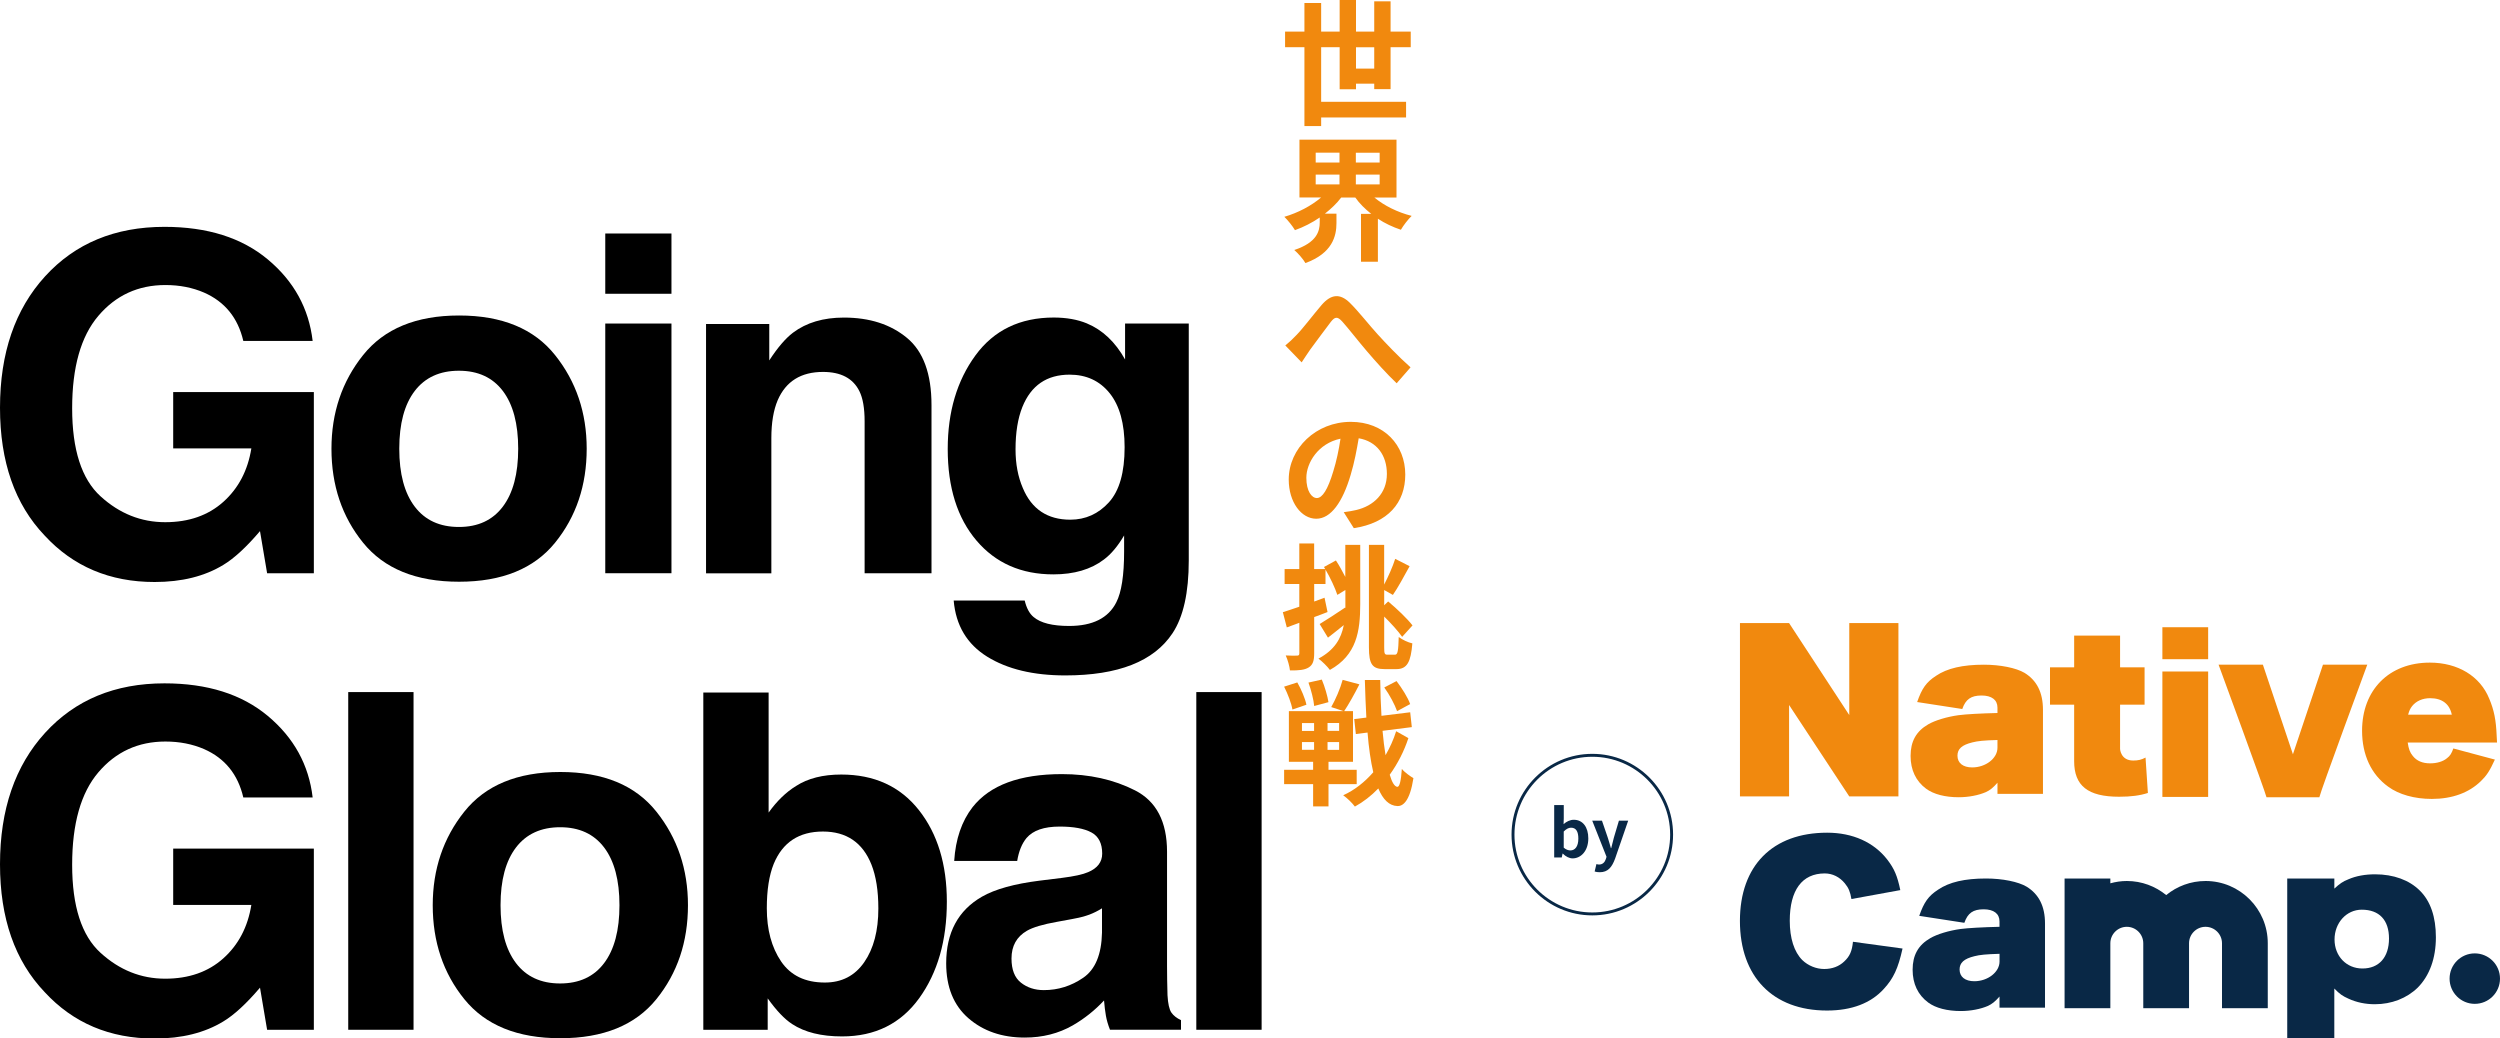
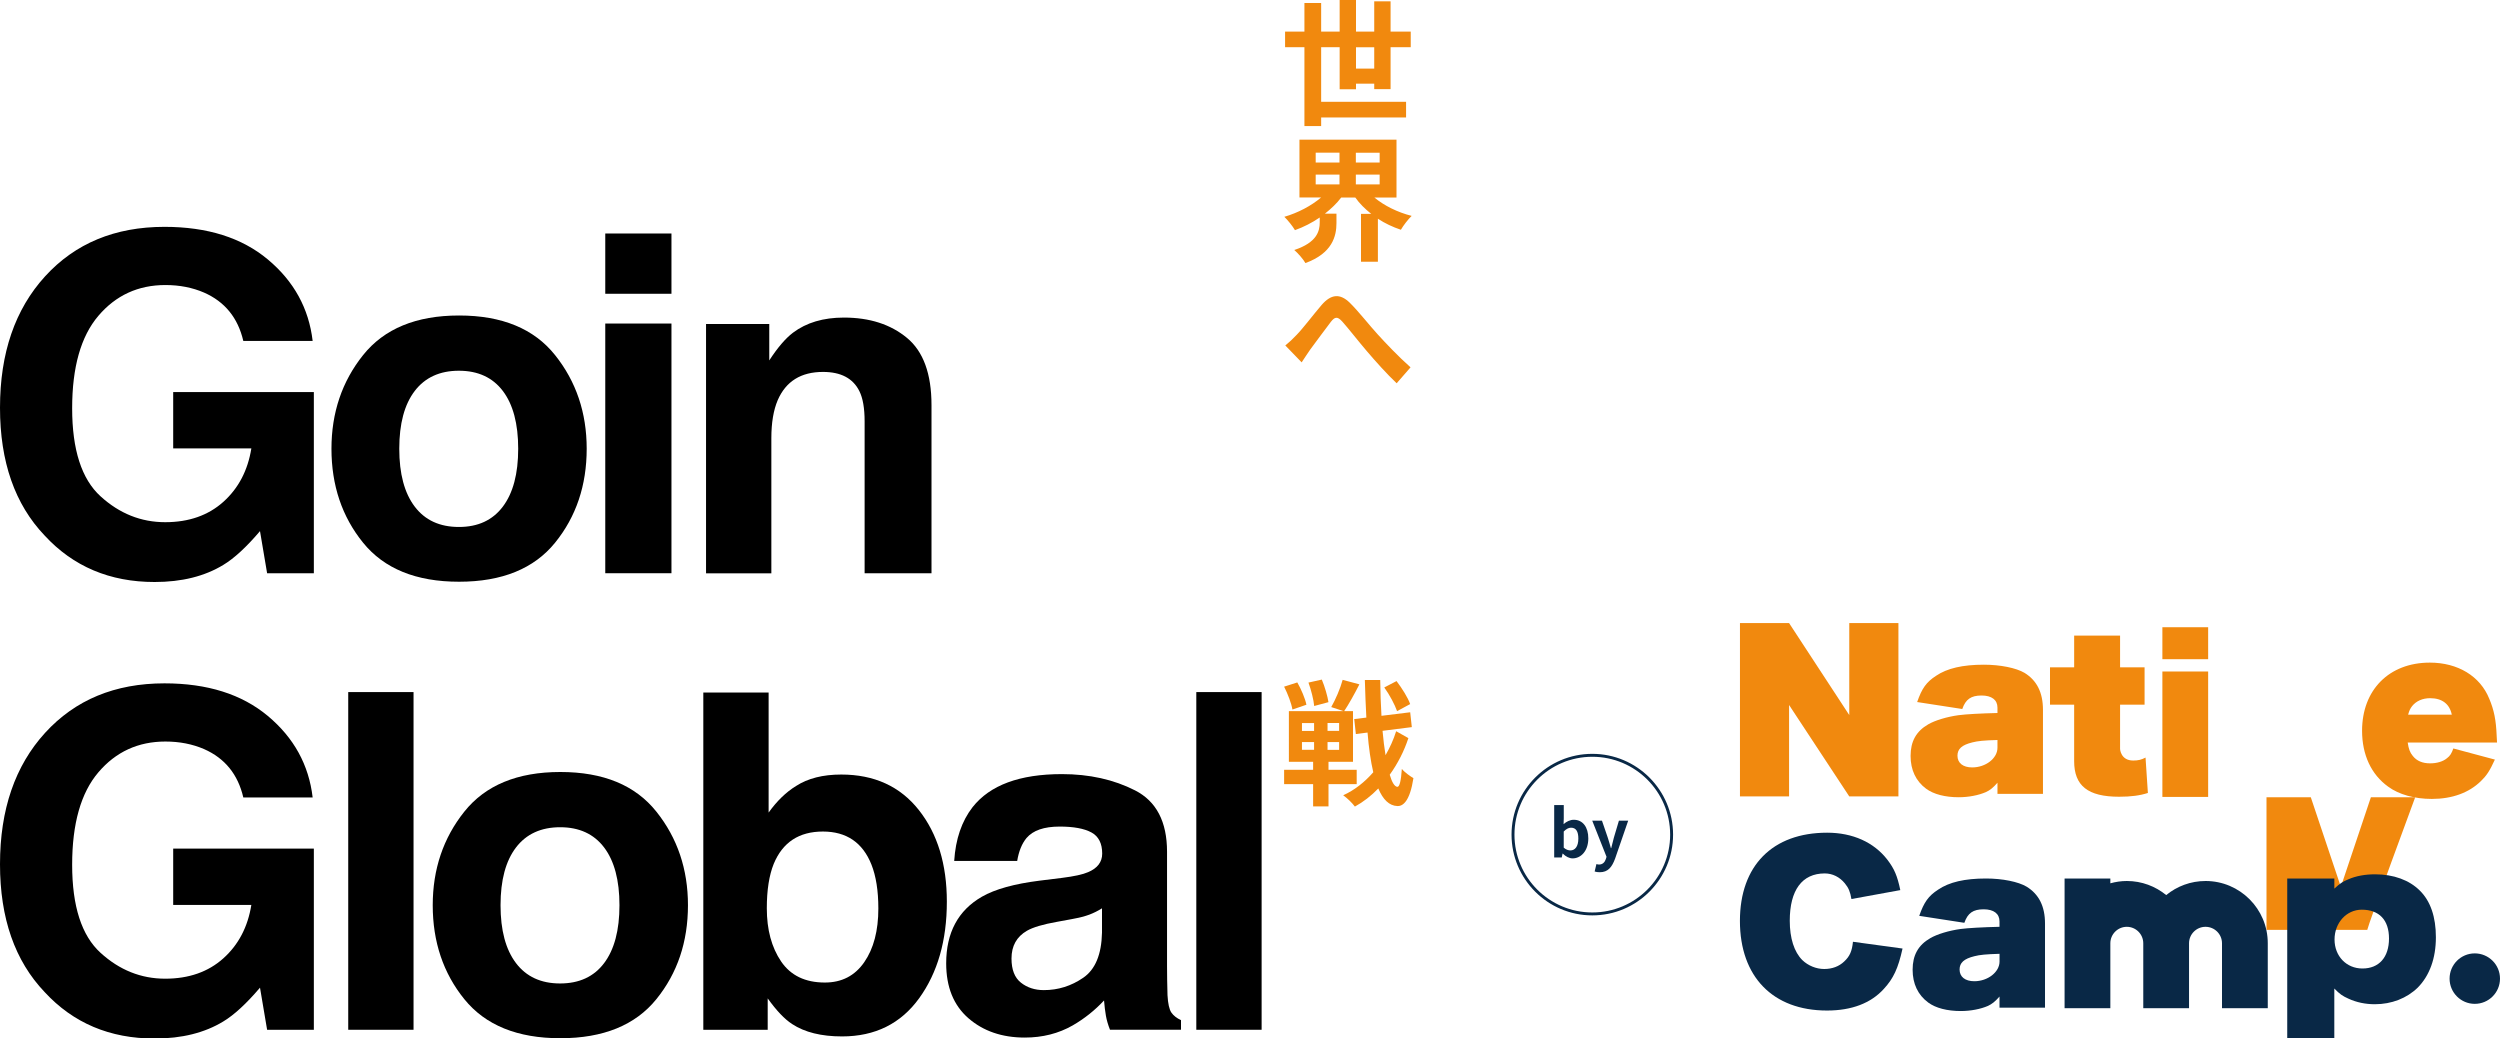
<svg xmlns="http://www.w3.org/2000/svg" version="1.1" id="Layer_1" x="0px" y="0px" viewBox="0 0 650 270" style="enable-background:new 0 0 650 270;" xml:space="preserve">
  <style type="text/css">
	.st0{fill:#F1890E;}
	.st1{fill:#092846;}
</style>
  <g>
    <g id="Native_1_">
      <g>
        <path class="st0" d="M526.37,174.94c-2.18-1.29-6.31-2.12-10.55-2.12c-5.53,0-9.56,0.93-12.45,2.89     c-2.54,1.65-3.67,3.26-4.91,6.82l11.73,1.81c0.88-2.53,2.28-3.51,5.01-3.51c2.64,0,4.14,1.14,4.14,3.15v1.4     c-4.29,0.1-8.22,0.31-10.13,0.57c-3,0.41-6.1,1.35-7.86,2.37c-3.15,1.81-4.6,4.45-4.6,8.22c0,3.66,1.39,6.56,4.03,8.52     c1.96,1.45,4.96,2.22,8.48,2.22c2.58,0,5.17-0.51,7.08-1.34c1.09-0.51,1.81-1.08,3-2.43v2.89h11.83v-21.85     C531.17,180.05,529.57,176.9,526.37,174.94z M519.34,194.42c0,2.74-3.05,5.11-6.57,5.11c-2.38,0-3.83-1.14-3.83-3.05     c0-1.76,1.14-2.79,3.88-3.46c1.4-0.36,2.94-0.52,6.52-0.62V194.42z" />
      </g>
      <g>
-         <path class="st0" d="M589.29,207.29c-0.26-1.31-12.46-34.47-12.46-34.47h11.52l7.81,23.29l7.81-23.29h11.52     c0,0-12.25,33.16-12.46,34.47H589.29z" />
+         <path class="st0" d="M589.29,207.29h11.52l7.81,23.29l7.81-23.29h11.52     c0,0-12.25,33.16-12.46,34.47H589.29z" />
      </g>
      <g>
        <path class="st0" d="M626,193.05c0.26,1.7,0.57,2.58,1.34,3.51c1.03,1.29,2.53,1.91,4.49,1.91c1.76,0,3.36-0.47,4.39-1.34     c0.82-0.62,1.19-1.24,1.65-2.53l10.8,2.89c-1.34,2.94-2.17,4.18-3.62,5.58c-3.1,3.05-7.49,4.65-12.77,4.65     c-4.49,0-8.58-1.14-11.37-3.2c-4.39-3.15-6.77-8.27-6.77-14.52c0-10.64,7.03-17.72,17.62-17.72c7.28,0,13.08,3.51,15.45,9.4     c1.25,2.94,1.76,5.58,1.92,9.51c0.05,1.24,0.05,1.24,0.1,1.86H626z M637.47,185.82c-0.57-2.79-2.53-4.29-5.63-4.29     c-1.96,0-3.62,0.72-4.7,2.07c-0.46,0.62-0.72,1.08-1.03,2.22H637.47z" />
      </g>
      <g>
        <path class="st0" d="M557.84,196.97c-1.09,0.57-1.92,0.77-3.2,0.77c-3.28,0-3.42-2.99-3.42-2.99v-11.53h6.37v-9.71h-6.37v-8.26     h-11.94v8.26H533v9.71h6.28v14.68c0,6.41,3.57,9.25,11.68,9.25c3.1,0,5.43-0.31,7.49-0.98L557.84,196.97z" />
      </g>
      <g>
        <g>
          <rect x="562.22" y="163.08" class="st0" width="11.9" height="8.31" />
        </g>
        <g>
          <rect x="562.22" y="174.59" class="st0" width="11.9" height="32.61" />
        </g>
      </g>
      <g>
        <polygon class="st0" points="480.81,162 480.81,185.92 465.16,162 465.16,162 452.39,162 452.39,207.07 465.16,207.07      465.16,183.3 480.81,207.07 493.59,207.07 493.59,162    " />
      </g>
    </g>
    <g id="Camp_1_">
      <g>
        <path class="st1" d="M494.66,246.62c-1.14,5.17-2.38,7.8-4.86,10.49c-3.36,3.72-8.37,5.63-14.78,5.63     c-14.06,0-22.64-8.78-22.64-23.3c0-14.36,8.47-22.94,22.68-22.94c6.62,0,12.15,2.48,15.66,7.03c1.81,2.37,2.58,4.18,3.36,7.9     l-12.71,2.32c-0.31-1.86-0.73-2.89-1.71-4.08c-1.35-1.65-3.21-2.58-5.22-2.58c-5.9,0-9.1,4.34-9.1,12.3     c0,4.55,1.14,8.11,3.26,10.23c1.5,1.45,3.62,2.32,5.69,2.32c2.07,0,3.87-0.67,5.21-1.96c1.45-1.35,2.02-2.68,2.27-5.12     L494.66,246.62z" />
      </g>
      <g>
        <path class="st1" d="M526.91,230.53c-2.17-1.29-6.3-2.12-10.54-2.12c-5.53,0-9.56,0.93-12.46,2.9c-2.53,1.65-3.66,3.25-4.91,6.81     l11.73,1.81c0.88-2.53,2.27-3.51,5.01-3.51c2.64,0,4.13,1.14,4.13,3.15v1.4c-4.29,0.1-8.22,0.31-10.13,0.57     c-3,0.41-6.1,1.35-7.86,2.38c-3.15,1.81-4.6,4.44-4.6,8.21c0,3.67,1.4,6.56,4.04,8.52c1.96,1.45,4.96,2.22,8.48,2.22     c2.58,0,5.17-0.51,7.08-1.34c1.08-0.52,1.8-1.08,2.99-2.43v2.89h11.83v-21.85C531.71,235.64,530.11,232.49,526.91,230.53z      M519.88,250c0,2.74-3.05,5.12-6.56,5.12c-2.38,0-3.83-1.14-3.83-3.05c0-1.75,1.14-2.79,3.87-3.46c1.4-0.36,2.95-0.51,6.52-0.62     V250z" />
      </g>
      <g>
        <path class="st1" d="M594.68,270v-41.59h12.25v2.63c1.45-1.34,2.23-1.86,3.67-2.43c2.01-0.88,4.39-1.29,6.92-1.29     c4.81,0,8.89,1.5,11.63,4.23c2.79,2.74,4.18,6.87,4.18,12.14c0,5.48-1.65,9.97-4.7,13.07c-2.85,2.79-6.82,4.34-11.17,4.34     c-2.43,0-4.75-0.47-6.87-1.45c-1.5-0.67-2.28-1.19-3.67-2.64l0,12.97H594.68z M621.14,244.01c0-4.8-2.53-7.49-7.08-7.49     c-3.98,0-7.08,3.41-7.08,7.75c0,4.34,3.1,7.54,7.24,7.54C618.56,251.82,621.14,248.87,621.14,244.01z" />
      </g>
      <g>
        <path class="st1" d="M573.45,229.06c-3.88,0-7.44,1.37-10.24,3.66c-2.79-2.28-6.35-3.66-10.23-3.66c-1.49,0-2.92,0.22-4.29,0.6     v-1.25h-11.9v33.72h11.9l0-16.88c0-2.36,1.93-4.28,4.28-4.28c2.36,0,4.28,1.92,4.28,4.28v16.88h11.9l0-16.88     c0-2.36,1.93-4.28,4.28-4.28c2.37,0,4.29,1.92,4.29,4.28v16.88h11.9v-16.88C589.63,236.32,582.37,229.06,573.45,229.06z" />
      </g>
      <g>
        <path class="st1" d="M650,254.44c0,3.62-2.93,6.56-6.56,6.56c-3.62,0-6.55-2.94-6.55-6.56c0-3.62,2.93-6.56,6.55-6.56     C647.07,247.89,650,250.82,650,254.44z" />
      </g>
    </g>
  </g>
  <g>
    <path d="M63.26,88.65c-1.39-6-4.79-10.19-10.19-12.57c-3.02-1.31-6.37-1.97-10.07-1.97c-7.07,0-12.88,2.67-17.42,8   c-4.55,5.33-6.82,13.35-6.82,24.05c0,10.78,2.46,18.41,7.39,22.89c4.92,4.48,10.52,6.72,16.8,6.72c6.15,0,11.2-1.77,15.13-5.3   c3.93-3.53,6.35-8.16,7.27-13.88H45.03v-14.65H81.6v47.11H69.45l-1.85-10.96c-3.53,4.15-6.71,7.08-9.53,8.78   c-4.85,2.96-10.8,4.45-17.87,4.45c-11.64,0-21.17-4.03-28.59-12.08C3.87,131.13,0,120.06,0,106.01c0-14.21,3.91-25.6,11.73-34.17   c7.82-8.57,18.17-12.86,31.03-12.86c11.16,0,20.12,2.83,26.89,8.49c6.77,5.66,10.65,12.72,11.64,21.18H63.26z" />
    <path d="M144.32,141.1c-5.48,6.76-13.8,10.15-24.96,10.15c-11.16,0-19.48-3.38-24.96-10.15c-5.48-6.76-8.22-14.91-8.22-24.43   c0-9.36,2.74-17.48,8.22-24.34c5.48-6.86,13.8-10.3,24.96-10.3c11.16,0,19.48,3.43,24.96,10.3c5.48,6.86,8.22,14.98,8.22,24.34   C152.54,126.2,149.8,134.34,144.32,141.1z M130.74,131.72c2.66-3.53,3.99-8.54,3.99-15.05c0-6.5-1.33-11.51-3.99-15.02   c-2.66-3.51-6.47-5.26-11.44-5.26c-4.96,0-8.79,1.76-11.47,5.26c-2.68,3.51-4.02,8.52-4.02,15.02c0,6.5,1.34,11.52,4.02,15.05   c2.68,3.53,6.5,5.29,11.47,5.29C124.27,137.02,128.08,135.25,130.74,131.72z" />
    <path d="M174.58,76.38h-17.21V60.71h17.21V76.38z M157.37,84.12h17.21v64.92h-17.21V84.12z" />
    <path d="M235.81,87.85c4.25,3.51,6.38,9.34,6.38,17.48v43.72H224.8v-39.49c0-3.41-0.45-6.04-1.36-7.86c-1.66-3.34-4.81-5-9.46-5   c-5.72,0-9.64,2.44-11.77,7.33c-1.1,2.58-1.66,5.88-1.66,9.89v35.14h-16.98V84.24h16.44v9.47c2.17-3.34,4.23-5.74,6.17-7.21   c3.48-2.62,7.89-3.93,13.23-3.93C226.1,82.57,231.56,84.33,235.81,87.85z" />
-     <path d="M282.53,84.06c4.12,1.71,7.45,4.85,9.99,9.41v-9.35h16.56v61.59c0,8.38-1.41,14.69-4.23,18.94   c-4.85,7.31-14.14,10.96-27.88,10.96c-8.3,0-15.07-1.63-20.31-4.88c-5.24-3.26-8.14-8.12-8.7-14.59h18.46   c0.48,1.99,1.25,3.41,2.32,4.29c1.83,1.55,4.9,2.32,9.23,2.32c6.11,0,10.21-2.05,12.27-6.14c1.35-2.62,2.03-7.03,2.03-13.22v-4.17   c-1.63,2.78-3.38,4.86-5.24,6.25c-3.38,2.58-7.76,3.87-13.16,3.87c-8.34,0-15-2.93-19.98-8.79c-4.98-5.86-7.48-13.79-7.48-23.8   c0-9.65,2.4-17.76,7.2-24.33c4.8-6.57,11.6-9.86,20.4-9.86C277.27,82.57,280.11,83.07,282.53,84.06z M288.31,130.61   c2.73-3,4.09-7.77,4.09-14.32c0-6.15-1.3-10.84-3.89-14.06c-2.59-3.22-6.06-4.82-10.41-4.82c-5.93,0-10.02,2.8-12.28,8.4   c-1.19,2.98-1.78,6.65-1.78,11.02c0,3.77,0.63,7.13,1.9,10.07c2.29,5.48,6.41,8.22,12.34,8.22   C282.24,135.11,285.58,133.61,288.31,130.61z" />
    <path d="M63.26,207.34c-1.39-6-4.79-10.19-10.19-12.57c-3.02-1.31-6.37-1.97-10.07-1.97c-7.07,0-12.88,2.67-17.42,8   c-4.55,5.33-6.82,13.35-6.82,24.05c0,10.78,2.46,18.41,7.39,22.89c4.92,4.48,10.52,6.72,16.8,6.72c6.15,0,11.2-1.77,15.13-5.3   c3.93-3.53,6.35-8.16,7.27-13.88H45.03v-14.65H81.6v47.12H69.45l-1.85-10.96c-3.53,4.15-6.71,7.08-9.53,8.78   c-4.85,2.96-10.8,4.45-17.87,4.45c-11.64,0-21.17-4.03-28.59-12.08C3.87,249.82,0,238.75,0,224.7c0-14.21,3.91-25.6,11.73-34.17   c7.82-8.57,18.17-12.86,31.03-12.86c11.16,0,20.12,2.83,26.89,8.49c6.77,5.66,10.65,12.72,11.64,21.18H63.26z" />
    <path d="M107.51,267.74H90.54v-87.8h16.98V267.74z" />
    <path d="M170.65,259.79c-5.48,6.76-13.8,10.15-24.96,10.15c-11.16,0-19.48-3.38-24.96-10.15c-5.48-6.76-8.22-14.91-8.22-24.43   c0-9.36,2.74-17.48,8.22-24.34c5.48-6.86,13.8-10.3,24.96-10.3c11.16,0,19.48,3.43,24.96,10.3c5.48,6.86,8.22,14.98,8.22,24.34   C178.87,244.89,176.13,253.03,170.65,259.79z M157.07,250.41c2.66-3.53,3.99-8.54,3.99-15.05c0-6.5-1.33-11.51-3.99-15.02   c-2.66-3.51-6.47-5.26-11.44-5.26c-4.96,0-8.79,1.76-11.47,5.26c-2.68,3.51-4.02,8.51-4.02,15.02c0,6.5,1.34,11.52,4.02,15.05   c2.68,3.53,6.5,5.29,11.47,5.29C150.6,255.7,154.41,253.94,157.07,250.41z" />
    <path d="M238.9,210.61c4.86,6.16,7.28,14.1,7.28,23.83c0,10.09-2.4,18.45-7.18,25.08c-4.79,6.63-11.48,9.95-20.06,9.95   c-5.39,0-9.72-1.07-12.99-3.22c-1.96-1.27-4.07-3.49-6.35-6.67v8.16h-16.74v-87.68h16.98v31.21c2.16-3.02,4.54-5.32,7.13-6.91   c3.08-1.99,6.99-2.98,11.75-2.98C227.32,201.38,234.04,204.46,238.9,210.61z M224.71,250.16c2.44-3.53,3.66-8.18,3.66-13.94   c0-4.61-0.6-8.42-1.8-11.44c-2.28-5.72-6.49-8.58-12.61-8.58c-6.21,0-10.47,2.8-12.79,8.4c-1.2,2.98-1.8,6.83-1.8,11.56   c0,5.56,1.24,10.17,3.72,13.82c2.48,3.65,6.27,5.48,11.35,5.48C218.84,255.47,222.27,253.7,224.71,250.16z" />
    <path d="M276.13,228.25c3.16-0.4,5.42-0.89,6.78-1.49c2.44-1.03,3.66-2.64,3.66-4.82c0-2.66-0.94-4.5-2.81-5.51   c-1.87-1.01-4.62-1.52-8.24-1.52c-4.07,0-6.94,0.99-8.63,2.98c-1.21,1.47-2.01,3.45-2.42,5.96h-16.38c0.36-5.68,1.95-10.34,4.79-14   c4.51-5.72,12.24-8.58,23.21-8.58c7.14,0,13.48,1.41,19.02,4.23c5.54,2.82,8.32,8.14,8.32,15.96v29.78c0,2.07,0.04,4.57,0.12,7.5   c0.12,2.22,0.46,3.73,1.01,4.53c0.56,0.8,1.39,1.45,2.5,1.97v2.5h-18.46c-0.52-1.31-0.87-2.54-1.07-3.69   c-0.2-1.15-0.36-2.46-0.48-3.93c-2.36,2.54-5.07,4.71-8.15,6.49c-3.67,2.1-7.83,3.16-12.46,3.16c-5.91,0-10.79-1.68-14.65-5.03   c-3.86-3.36-5.78-8.11-5.78-14.27c0-7.98,3.1-13.76,9.3-17.33c3.4-1.95,8.4-3.34,15-4.17L276.13,228.25z M286.51,236.17   c-1.09,0.68-2.18,1.22-3.29,1.64c-1.11,0.42-2.63,0.8-4.56,1.16l-3.86,0.71c-3.62,0.64-6.22,1.41-7.8,2.32   c-2.67,1.55-4.01,3.95-4.01,7.21c0,2.9,0.82,4.99,2.45,6.28c1.63,1.29,3.62,1.94,5.96,1.94c3.71,0,7.13-1.07,10.25-3.22   c3.12-2.14,4.75-6.05,4.87-11.73V236.17z" />
    <path d="M328.02,267.74h-16.98v-87.8h16.98V267.74z" />
  </g>
  <g>
    <path class="st0" d="M357.3,23.18v-1.42h-4.74v1.45h-4.25V12.28h-4.81v14.19h22.08v4.07H343.5v2.23h-4.35V12.28h-5.03V8.21h5.03   V0.78h4.35v7.43h4.81V0h4.25v8.21h4.74V0.35h4.25v7.86h5.24v4.07h-5.24v10.9H357.3z M357.3,17.84v-5.56h-4.74v5.56H357.3z" />
    <path class="st0" d="M357.33,51.35c2.55,2.12,6.05,3.86,9.7,4.78c-0.88,0.85-2.16,2.48-2.8,3.61c-2.12-0.71-4.14-1.66-5.98-2.87   v11.18h-4.39V55.6h2.65c-1.59-1.27-3.01-2.65-4.14-4.25h-3.65c-1.17,1.56-2.65,2.94-4.25,4.21h3.01V58c0,3.36-1.03,7.82-8.07,10.4   c-0.57-1.03-1.98-2.62-2.9-3.4c5.91-1.95,6.62-4.92,6.62-7.18v-1.27c-2.02,1.38-4.18,2.48-6.44,3.29c-0.6-1.03-1.84-2.58-2.76-3.47   c3.54-1.03,7.04-2.87,9.56-5.03h-5.63V36.31h25.23v15.04H357.33z M342.08,42.25h6.19v-2.55h-6.19V42.25z M342.08,47.95h6.19V45.4   h-6.19V47.95z M358.71,39.71h-6.19v2.55h6.19V39.71z M358.71,45.4h-6.19v2.55h6.19V45.4z" />
    <path class="st0" d="M337.13,87.06c1.63-1.66,4.35-5.27,6.51-7.79c2.44-2.8,4.74-3.04,7.29-0.57c2.37,2.34,5.17,5.95,7.25,8.21   c2.23,2.44,5.2,5.59,8.56,8.6l-3.61,4.14c-2.51-2.37-5.52-5.73-7.75-8.35c-2.19-2.55-4.78-5.91-6.44-7.75   c-1.24-1.34-1.88-1.17-2.9,0.11c-1.38,1.77-3.89,5.24-5.38,7.22c-0.81,1.13-1.59,2.41-2.23,3.33l-4.25-4.39   C335.22,88.97,336.06,88.2,337.13,87.06z" />
-     <path class="st0" d="M349.37,133.17c1.34-0.18,2.34-0.35,3.26-0.57c4.49-1.06,7.96-4.28,7.96-9.38c0-4.85-2.62-8.46-7.33-9.27   c-0.5,2.97-1.1,6.23-2.09,9.52c-2.09,7.08-5.13,11.4-8.95,11.4c-3.86,0-7.15-4.28-7.15-10.19c0-8.07,7.04-15,16.14-15   c8.67,0,14.16,6.05,14.16,13.7c0,7.36-4.53,12.6-13.38,13.94L349.37,133.17z M346.65,122.55c0.81-2.58,1.45-5.59,1.88-8.49   c-5.8,1.2-8.88,6.3-8.88,10.16c0,3.54,1.42,5.27,2.73,5.27C343.81,129.49,345.23,127.29,346.65,122.55z" />
-     <path class="st0" d="M349.8,141.66h3.86v15.39c0,7.08-0.92,13.27-7.89,17.13c-0.64-0.89-2.09-2.3-2.97-2.94   c4.18-2.23,5.91-5.2,6.58-8.71c-1.38,1.13-2.83,2.26-4.11,3.26l-2.16-3.54c1.66-0.99,4.18-2.65,6.62-4.28l0.07,0.14v-1.1v-3.61   l-2.09,1.27c-0.57-1.77-1.84-4.46-3.08-6.58v3.75h-2.94v4.56l2.69-0.99l0.78,3.72c-1.13,0.46-2.3,0.88-3.47,1.31v9.41   c0,1.95-0.35,3.01-1.42,3.68c-1.06,0.67-2.58,0.81-4.88,0.78c-0.11-1.03-0.57-2.76-1.1-3.89c1.31,0.07,2.51,0.07,2.94,0.04   c0.42,0,0.6-0.14,0.6-0.6v-7.93l-3.26,1.2l-1.03-3.96c1.2-0.39,2.65-0.85,4.28-1.42v-5.91h-3.82v-3.89h3.82v-6.65h3.86v6.65h2.87   l-0.32-0.53l3.11-1.7c0.85,1.27,1.7,2.87,2.44,4.28V141.66z M362.71,170.22c0.71,0,0.85-1.03,0.96-4.6   c0.92,0.71,2.44,1.42,3.54,1.66c-0.39,4.81-1.34,6.69-4.14,6.69h-3.08c-3.19,0-4.07-1.24-4.07-5.66v-26.65h3.96v10.33   c1.06-2.05,2.23-4.67,2.87-6.69l3.75,1.91c-1.45,2.62-3.04,5.59-4.35,7.47l-2.26-1.27v3.96l1.03-0.99c2.3,1.91,5.03,4.53,6.33,6.23   l-2.69,2.97c-0.99-1.42-2.83-3.47-4.67-5.27v8.03c0,1.63,0.11,1.88,0.85,1.88H362.71z" />
    <path class="st0" d="M345.41,203.87v5.8h-4v-5.8h-7.54v-3.72h7.54v-2.09h-6.3V184.9h14.23l-3.22-1.06c1.1-1.91,2.37-4.85,2.97-7.08   l4.35,1.17c-1.27,2.51-2.8,5.24-3.96,6.97h2.3v13.16h-6.37v2.09h7.33v3.72H345.41z M336.03,184.48c-0.25-1.56-1.2-4.07-2.16-5.95   l3.43-1.1c1.03,1.8,2.05,4.21,2.37,5.8L336.03,184.48z M338.51,190.04h3.15v-2.05h-3.15V190.04z M338.51,194.95h3.15v-2.02h-3.15   V194.95z M341.69,183.56c-0.14-1.59-0.78-4.14-1.49-6.09l3.47-0.78c0.78,1.84,1.49,4.32,1.73,5.87L341.69,183.56z M348.17,187.98   h-3.01v2.05h3.01V187.98z M348.17,192.94h-3.01v2.02h3.01V192.94z M366.18,191.91c-1.1,3.36-2.76,6.62-4.85,9.52   c0.57,1.95,1.24,3.08,1.98,3.15c0.6,0,0.96-1.63,1.17-4.67c0.67,0.88,2.34,2.02,3.01,2.41c-0.92,5.95-2.69,7.33-4.18,7.25   c-2.12-0.07-3.75-1.7-4.95-4.57c-1.84,1.91-3.89,3.5-6.09,4.71c-0.71-0.96-1.98-2.19-3.04-2.94c2.97-1.34,5.59-3.43,7.82-5.98   c-0.67-2.87-1.17-6.33-1.49-10.33l-3.04,0.39l-0.42-3.89l3.15-0.39c-0.18-3.04-0.28-6.3-0.39-9.77h4c0.04,3.26,0.14,6.37,0.32,9.31   l7.47-0.92l0.42,3.86l-7.61,0.96c0.21,2.3,0.46,4.46,0.78,6.34c1.13-1.98,2.09-4.07,2.76-6.23L366.18,191.91z M363.24,184.9   c-0.57-1.63-1.95-4.28-3.33-6.16l3.19-1.66c1.42,1.88,2.97,4.32,3.54,5.98L363.24,184.9z" />
  </g>
  <g>
    <g>
      <path class="st1" d="M406.32,221.93h-0.05l-0.22,1.01h-1.96v-13.63h2.49v3.43l-0.05,1.54c0.75-0.68,1.71-1.14,2.65-1.14    c2.36,0,3.78,1.93,3.78,4.85c0,3.3-1.96,5.19-4.07,5.19C408.03,223.18,407.11,222.73,406.32,221.93z M410.37,218.04    c0-1.83-0.58-2.84-1.9-2.84c-0.65,0-1.23,0.33-1.9,0.99v4.2c0.6,0.53,1.23,0.72,1.74,0.72    C409.48,221.11,410.37,220.12,410.37,218.04z" />
      <path class="st1" d="M414.61,226.59l0.46-1.93c0.17,0.05,0.44,0.12,0.67,0.12c0.97,0,1.52-0.62,1.79-1.45l0.17-0.56l-3.72-9.4    h2.53l1.52,4.44c0.29,0.85,0.53,1.78,0.8,2.7h0.09c0.22-0.89,0.46-1.81,0.68-2.7l1.32-4.44h2.41l-3.4,9.86    c-0.84,2.26-1.86,3.55-4,3.55C415.36,226.78,414.99,226.71,414.61,226.59z" />
    </g>
    <g>
      <path class="st1" d="M414,238c-11.58,0-21-9.42-21-21s9.42-21,21-21s21,9.42,21,21S425.58,238,414,238z M414,196.76    c-11.16,0-20.24,9.08-20.24,20.24s9.08,20.24,20.24,20.24s20.24-9.08,20.24-20.24S425.16,196.76,414,196.76z" />
    </g>
  </g>
</svg>